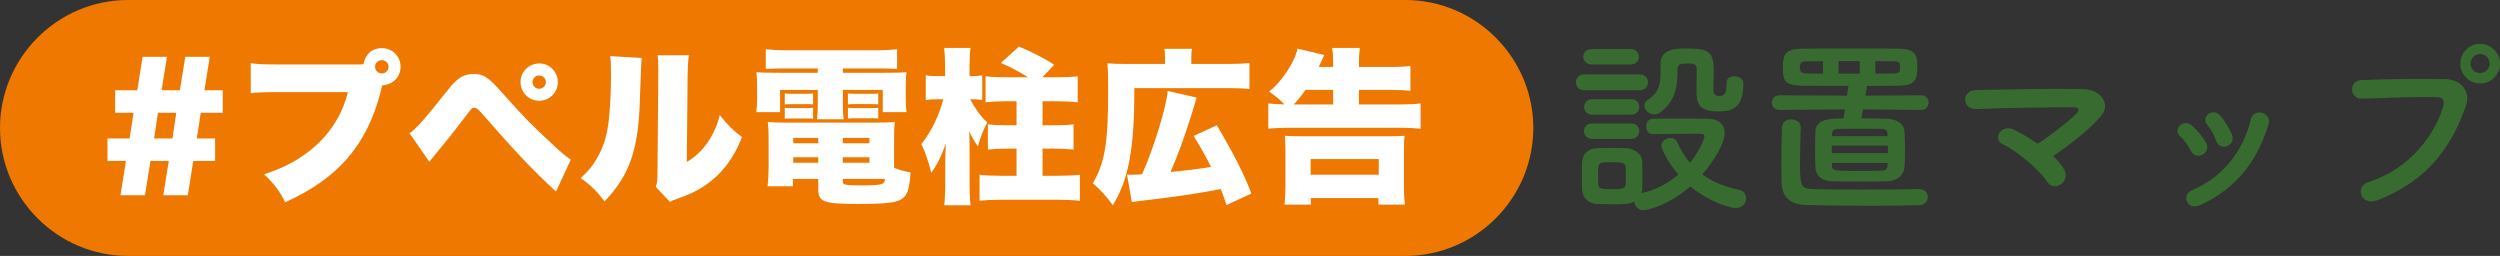
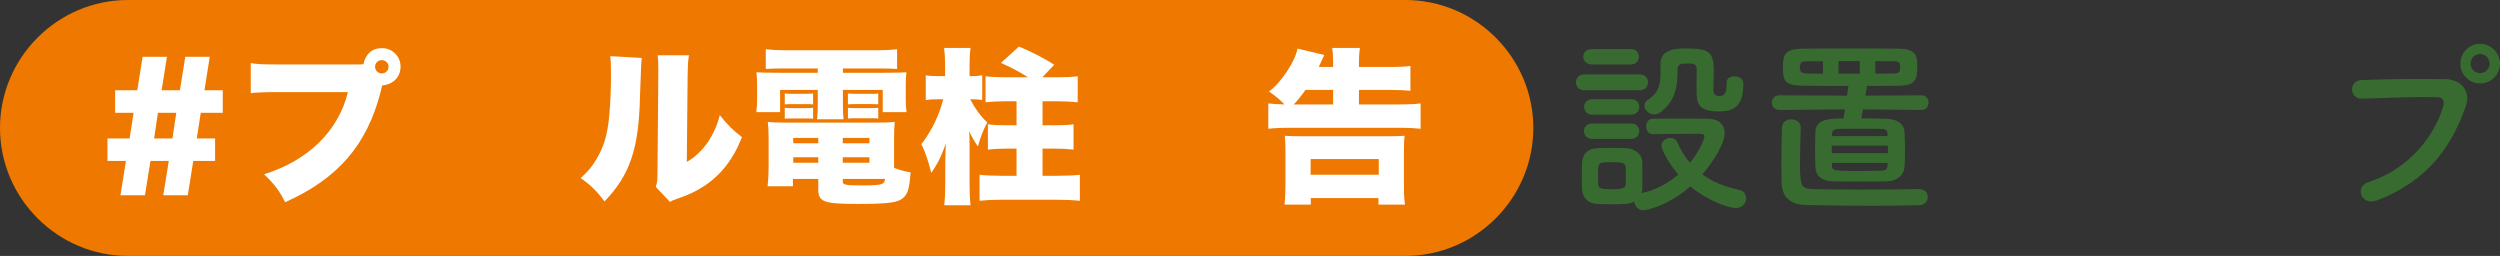
<svg xmlns="http://www.w3.org/2000/svg" version="1.1" id="レイヤー_1" x="0px" y="0px" width="301.5px" height="30.865px" viewBox="0 0 301.5 30.865" style="enable-background:new 0 0 301.5 30.865;" xml:space="preserve">
  <rect x="0" y="0" width="301.5" height="30.865" fill="#333333" stroke="none" />
  <style type="text/css">
	.st0{fill:#EE7800;}
	.st1{fill:#FFFFFF;}
	.st2{fill:#376B30;}
</style>
  <g>
    <path class="st0" d="M169.487,30.865H15.432C6.945,30.865,0,23.92,0,15.432v0C0,6.945,6.945,0,15.432,0l154.054,0   c8.488,0,15.432,6.945,15.432,15.432v0C184.919,23.92,177.974,30.865,169.487,30.865z" />
    <g>
      <path class="st1" d="M12.96,19.408v-2.713h2.673l0.482-3.095h-2.231v-2.713h2.673l0.643-4.039h2.934l-0.643,4.039h2.21    l0.643-4.039h2.954l-0.643,4.039h2.21V13.6h-2.652l-0.482,3.095h2.21v2.713H23.31l-0.664,4.14h-2.954l0.664-4.14h-2.211    l-0.663,4.14h-2.954l0.663-4.14H12.96z M21.26,13.6h-2.211l-0.462,3.095h2.21L21.26,13.6z" />
      <path class="st1" d="M43.224,7.772c0.221,0,0.382,0,0.603-0.02c0.241-1.226,1.065-1.949,2.21-1.949    c1.286,0,2.271,0.984,2.271,2.251c0,1.226-0.904,2.149-2.21,2.25l-0.06,0.201l-0.121,0.522    c-1.648,6.451-5.145,10.51-11.535,13.364c-0.663-1.347-1.226-2.11-2.532-3.377c5.346-1.668,8.963-5.225,10.108-9.907h-8.4    c-1.648,0-2.532,0.041-3.316,0.121V7.612c0.864,0.141,1.467,0.16,3.376,0.16H43.224z M45.233,8.054    c0,0.441,0.362,0.804,0.824,0.804c0.442,0,0.804-0.362,0.804-0.804c0-0.442-0.362-0.805-0.824-0.805    C45.595,7.249,45.233,7.612,45.233,8.054z" />
-       <path class="st1" d="M49.391,16.072c0.663-0.401,1.969-1.869,4.521-5.104c0.723-0.924,1.226-1.406,1.688-1.668    c0.482-0.261,0.985-0.382,1.527-0.382c1.186,0,1.769,0.382,3.416,2.251c2.653,2.975,3.778,4.12,6.129,6.27    c1.125,1.046,1.507,1.367,2.17,1.81l-1.789,3.858c-2.954-2.733-4.703-4.603-9.124-9.626c-0.301-0.342-0.502-0.482-0.724-0.482    c-0.281,0-0.281,0-1.065,1.045c-1.146,1.507-2.271,2.934-3.617,4.541c-0.181,0.241-0.241,0.302-0.744,0.925L49.391,16.072z     M67.276,9.903c0,1.246-1.005,2.25-2.251,2.25c-1.246,0-2.25-1.004-2.25-2.271c0-1.246,1.025-2.23,2.291-2.23    C66.272,7.652,67.276,8.676,67.276,9.903z M64.222,9.903c0,0.441,0.362,0.804,0.804,0.804c0.442,0,0.804-0.362,0.804-0.804    c0-0.442-0.361-0.804-0.824-0.804C64.584,9.099,64.222,9.46,64.222,9.903z" />
      <path class="st1" d="M77.403,6.989c-0.08,0.684-0.08,0.743-0.221,4.662c-0.141,6.311-1.206,9.445-4.281,12.641    c-0.944-1.267-1.688-1.99-2.874-2.813c0.924-0.845,1.387-1.387,1.929-2.331c0.864-1.447,1.306-2.914,1.507-5.085    c0.141-1.446,0.221-3.154,0.221-5.023c0-1.307-0.02-1.688-0.08-2.271L77.403,6.989z M83.09,6.667    c-0.121,0.783-0.141,1.146-0.161,2.331l-0.101,10.53c1.909-1.086,3.336-3.115,3.979-5.647c0.925,1.166,1.588,1.829,2.673,2.652    c-1.467,3.799-3.938,6.149-7.697,7.396c-0.643,0.222-0.723,0.262-0.984,0.422l-1.708-1.809c0.161-0.482,0.201-0.804,0.201-1.688    l0.101-11.896V8.335c0-0.864-0.02-1.105-0.081-1.668H83.09z" />
      <path class="st1" d="M94.584,8.254c-0.945,0-1.507,0.021-2.231,0.061V5.944c0.824,0.08,1.588,0.12,2.532,0.12h10.792    c0.944,0,1.728-0.04,2.512-0.12v2.371c-0.704-0.04-1.246-0.061-2.191-0.061h-4.34v0.522h4.883c1.587,0,2.09-0.02,2.773-0.06    c-0.06,0.522-0.08,0.863-0.08,1.768v1.367c0,0.804,0.02,1.105,0.1,1.668h-2.874v-2.673h-4.803v1.688c0,0.985,0.02,1.327,0.08,1.85    h-3.195c0.06-0.623,0.08-1.086,0.08-1.85v-1.688h-4.542v2.673h-2.874c0.08-0.644,0.1-0.904,0.1-1.668v-1.367    c0-0.844-0.02-1.245-0.08-1.768c0.663,0.04,1.186,0.06,2.773,0.06h4.622V8.254H94.584z M107.827,20.251    c0.864,0.302,1.387,0.442,1.989,0.543c-0.141,1.889-0.321,2.552-0.844,3.034c-0.643,0.604-1.749,0.764-5.526,0.764    c-4.12,0-4.763-0.241-4.763-1.769v-1.245h-3.055v0.884h-3.055c0.081-0.703,0.121-1.447,0.121-2.271v-3.396    c0-0.864-0.02-1.467-0.101-2.09c0.583,0.061,1.105,0.08,2.07,0.08h11.133c1.025,0,1.567-0.02,2.11-0.08    c-0.06,0.583-0.08,1.065-0.08,2.11V20.251z M94.644,11.269c0.281,0.04,0.382,0.04,0.864,0.04h1.688c0.462,0,0.744-0.02,0.864-0.04    v1.326c-0.322-0.04-0.402-0.04-0.864-0.04h-1.688c-0.402,0-0.502,0-0.864,0.04V11.269z M94.644,12.997    c0.241,0.04,0.362,0.04,0.864,0.04h1.688c0.442,0,0.663,0,0.864-0.04v1.326c-0.241-0.04-0.382-0.04-0.864-0.04h-1.688    c-0.382,0-0.522,0-0.744,0.02l-0.121,0.021V12.997z M95.668,16.634v0.644h3.015v-0.644H95.668z M95.668,18.965v0.663h3.015v-0.663    H95.668z M101.637,17.278h3.215v-0.644h-3.215V17.278z M101.637,19.628h3.215v-0.663h-3.215V19.628z M101.637,21.9    c0,0.401,0.361,0.462,2.472,0.462c1.226,0,2.05-0.061,2.291-0.201c0.201-0.08,0.281-0.241,0.341-0.582h-5.104V21.9z     M102.26,11.269c0.241,0.04,0.362,0.04,0.864,0.04h2.432c0.141,0,0.201-0.02,0.362-0.04v1.326l-0.081-0.02h-0.101    c-0.08-0.021-0.422-0.021-0.683-0.021h-1.929c-0.422,0-0.462,0-0.864,0.04V11.269z M102.26,12.997    c0.282,0.04,0.362,0.04,0.864,0.04h1.929c0.442,0,0.683,0,0.864-0.04v1.306c-0.201-0.04-0.402-0.04-0.864-0.04h-1.929    c-0.402,0-0.563,0-0.864,0.04V12.997z" />
      <path class="st1" d="M117.009,11.972c0.583,1.126,1.226,2.01,2.05,2.794c-0.482,0.924-0.824,1.809-1.125,2.894    c-0.462-0.684-0.663-1.005-1.045-1.829c0.04,0.703,0.04,1.146,0.04,2.312v4.119c0,0.965,0.041,1.849,0.121,2.492h-3.175    c0.08-0.703,0.121-1.607,0.121-2.492v-2.311c0-0.965,0.02-1.508,0.08-2.633c-0.08,0.181-0.141,0.361-0.221,0.563    c-0.502,1.307-0.763,1.829-1.547,2.975c-0.281-1.206-0.703-2.472-1.186-3.477c1.246-1.607,2.13-3.457,2.633-5.406h-0.663    c-0.664,0-0.985,0.021-1.447,0.101V9.078c0.402,0.08,0.784,0.101,1.507,0.101h0.824V7.772c0-0.823-0.04-1.346-0.121-1.989h3.195    c-0.08,0.543-0.121,1.166-0.121,2.01v1.387h0.322c0.462,0,0.844-0.04,1.206-0.101v2.975c-0.402-0.061-0.804-0.081-1.166-0.081    H117.009z M123.982,9.32c-1.085-0.684-1.949-1.146-3.275-1.729l2.17-1.969c1.266,0.481,3.255,1.507,4.26,2.19L125.71,9.32h1.748    c1.045,0,1.829-0.04,2.512-0.121v3.136c-0.764-0.081-1.527-0.121-2.512-0.121h-1.728v2.894h1.346c1.125,0,1.688-0.02,2.392-0.12    v3.055c-0.764-0.08-1.387-0.121-2.412-0.121h-1.326v3.276h1.889c1.085,0,1.929-0.041,2.613-0.121v3.135    c-0.764-0.08-1.628-0.12-2.613-0.12h-6.973c-0.964,0-1.748,0.04-2.512,0.12v-3.135c0.663,0.08,1.467,0.121,2.512,0.121h1.949    V17.92h-1.025c-1.025,0-1.668,0.041-2.431,0.121v-3.055c0.703,0.101,1.286,0.12,2.411,0.12h1.045v-2.894h-1.226    c-1.005,0-1.769,0.04-2.512,0.121V9.199c0.643,0.081,1.467,0.121,2.512,0.121H123.982z" />
-       <path class="st1" d="M140.499,6.888c0-0.422-0.02-0.663-0.08-1.005h3.336c-0.061,0.281-0.081,0.563-0.081,1.045v0.784h4.521    c1.105,0,1.809-0.04,2.492-0.121v3.155c-0.663-0.08-1.367-0.12-2.492-0.12h-11.394c0.02,7.214-0.663,10.952-2.592,14.127    c-0.764-1.065-1.467-1.829-2.412-2.652c1.467-2.513,1.849-4.844,1.849-11.274c0-1.668-0.02-2.392-0.08-3.195    c0.683,0.061,1.206,0.081,2.19,0.081h4.742V6.888z M147.915,24.733c-0.342-1.045-0.482-1.427-0.683-1.929    c-2.934,0.563-5.546,0.944-9.545,1.406c-0.543,0.061-0.904,0.121-1.186,0.161l-0.583-3.315c0.201,0.02,0.281,0.02,0.482,0.02    c0.301,0,0.683-0.02,1.326-0.061c1.306-2.793,3.014-8.359,3.095-10.048l3.497,0.804c-0.101,0.342-0.121,0.402-0.201,0.664    l-0.422,1.386c-0.904,2.874-1.708,5.064-2.532,6.913c1.989-0.181,3.456-0.361,4.883-0.603c-0.603-1.226-0.925-1.809-2.09-3.738    l2.793-1.286c2.01,3.377,3.396,6.109,4.16,8.239L147.915,24.733z" />
      <path class="st1" d="M160.774,8.074V7.692c0-0.884-0.021-1.326-0.121-1.909h3.356c-0.08,0.543-0.121,1.025-0.121,1.909v0.382    h3.858c1.065,0,1.729-0.04,2.352-0.12v2.994c-0.563-0.061-1.366-0.101-2.331-0.101h-3.879v1.748h4.924    c1.105,0,1.849-0.04,2.512-0.12v3.055c-0.764-0.081-1.446-0.121-2.491-0.121h-13.364c-1.045,0-1.769,0.04-2.512,0.121v-3.055    c0.522,0.06,1.186,0.101,1.949,0.12c-0.543-0.583-1.025-0.965-1.869-1.567c1.387-0.944,3.216-3.697,3.437-5.165l3.235,0.764    c-0.08,0.201-0.302,0.684-0.663,1.447H160.774z M154.906,24.673c0.08-0.623,0.12-1.427,0.12-2.452v-3.758    c0-1.065-0.02-1.567-0.08-2.09c0.543,0.04,1.045,0.061,2.029,0.061h10.41c0.965,0,1.467-0.021,2.01-0.061    c-0.061,0.502-0.081,0.984-0.081,2.09v3.778c0,1.146,0.041,1.809,0.121,2.432h-3.195v-0.784h-8.159v0.784H154.906z     M160.774,12.595v-1.748h-3.336c-0.463,0.663-0.944,1.266-1.407,1.748H160.774z M158.061,21.076h8.219v-1.889h-8.219V21.076z" />
      <path class="st2" d="M191.048,10.879c-0.657,0-0.997-0.476-0.997-0.952c0-0.476,0.34-0.951,0.997-0.951h6.707    c0.68,0,0.997,0.476,0.997,0.951c0,0.477-0.317,0.952-0.997,0.952H191.048z M199.342,16.182c-0.544,0-0.816-0.454-0.816-0.93    c0-0.453,0.272-0.929,0.793-0.929c0.884-0.022,2.04-0.022,3.24-0.022c1.201,0,2.425,0,3.444,0.022    c1.45,0.022,1.994,0.838,1.994,1.722c0,1.292-1.382,3.467-2.696,4.985c1.179,0.861,2.651,1.495,4.419,1.858    c0.589,0.113,0.86,0.566,0.86,1.02c0,0.589-0.431,1.178-1.246,1.178c-0.975,0-3.558-0.997-5.483-2.605    c-2.923,2.561-5.574,2.878-5.665,2.878c-0.589,0-1.042-0.521-1.11-1.043c-0.566,0.295-1.179,0.317-2.787,0.317    c-0.635,0-1.292-0.022-1.745-0.045c-1.064-0.068-1.722-0.793-1.744-1.79c-0.022-0.499-0.022-0.952-0.022-1.405    c0-0.634,0-1.224,0.022-1.79c0.022-0.861,0.566-1.654,1.699-1.722c0.521-0.022,1.11-0.046,1.699-0.046    c0.726,0,1.428,0.023,1.972,0.046c0.884,0.045,1.858,0.634,1.881,1.608c0.022,0.521,0.022,1.088,0.022,1.654s0,1.133-0.022,1.632    c0,0.181-0.045,0.362-0.091,0.521c1.699-0.362,3.218-1.2,4.441-2.243c-1.269-1.495-2.039-3.104-2.039-3.467    c0-0.566,0.566-0.951,1.087-0.951c0.34,0,0.681,0.158,0.839,0.543c0.408,0.907,0.906,1.723,1.519,2.447    c1.133-1.359,1.744-2.854,1.744-3.194c0-0.272-0.34-0.295-0.498-0.295c-0.431,0-0.93,0-1.45,0c-1.405,0-2.991,0.022-4.237,0.046    H199.342z M191.977,7.775c-0.68,0-1.042-0.476-1.042-0.929c0-0.476,0.362-0.929,1.042-0.929h4.714    c0.634,0,0.951,0.453,0.951,0.929c0,0.453-0.317,0.929-0.951,0.929H191.977z M192.023,16.748c-0.657,0-0.997-0.477-0.997-0.93    c0-0.476,0.34-0.929,0.997-0.929h4.713c0.635,0,0.952,0.453,0.952,0.929c0,0.453-0.317,0.93-0.952,0.93H192.023z M192.023,13.825    c-0.657,0-0.975-0.476-0.975-0.929c0-0.476,0.317-0.929,0.975-0.929h4.713c0.635,0,0.952,0.453,0.952,0.929    c0,0.453-0.317,0.929-0.952,0.929H192.023z M196.079,21.212c0-0.363,0-0.726-0.022-1.043c-0.046-0.589-0.544-0.611-1.699-0.611    c-0.317,0-0.635,0-0.975,0.022c-0.657,0.045-0.657,0.431-0.657,1.632c0,0.362,0.022,0.725,0.022,1.064    c0.022,0.476,0.453,0.544,1.609,0.544c1.291,0,1.677-0.136,1.699-0.566C196.079,21.937,196.079,21.575,196.079,21.212z     M208.224,9.973c0-0.544,0.453-0.771,0.93-0.771c0.521,0,1.087,0.295,1.087,0.793c0,0.045,0,0.091,0,0.159    c0,2.764-1.246,3.285-2.968,3.285c-2.425,0-2.674-0.906-2.674-2.629c0-0.838,0.022-1.813,0.022-2.492    c0-0.635-0.521-0.657-0.952-0.657c-0.815,0-1.359,0-1.359,0.702c0,2.107-0.227,3.762-2.039,5.167    c-0.249,0.204-0.521,0.271-0.771,0.271c-0.657,0-1.179-0.544-1.179-1.064c0-0.25,0.113-0.499,0.386-0.68    c1.314-0.861,1.563-1.768,1.563-3.399c0-0.271-0.022-0.566-0.022-0.884c0-0.022,0-0.022,0-0.045c0-1.79,1.813-1.881,3.036-1.881    c2.696,0,3.398,0.271,3.398,2.719c0,0.726-0.045,1.314-0.045,1.949c0,0.091,0,0.204,0,0.317c0,0.453,0.204,0.747,0.725,0.747    c0.771,0,0.861-0.589,0.861-1.382c0-0.068,0-0.136,0-0.204V9.973z" />
      <path class="st2" d="M224.671,13.191l-0.182,1.087c1.224,0,2.425,0.023,3.037,0.046c1.45,0.045,2.107,0.748,2.152,1.541    c0.045,0.634,0.068,1.495,0.068,2.334c0,0.725-0.023,1.427-0.068,1.994c-0.068,0.86-0.771,1.631-2.152,1.677    c-0.566,0.022-1.587,0.022-2.651,0.022c-1.473,0-3.036,0-3.784-0.022c-1.519-0.046-2.107-0.771-2.152-1.677    c-0.023-0.59-0.046-1.247-0.046-1.927c0-0.815,0.022-1.677,0.046-2.401c0.045-1.383,1.404-1.587,3.398-1.587l0.159-1.087    l-7.908,0.067c-0.59,0-0.907-0.453-0.907-0.884c0-0.453,0.317-0.883,0.907-0.883l8.157,0.045l0.181-1.179    c-1.948,0-3.852,0-5.528-0.022c-2.198-0.022-2.38-0.657-2.38-2.13s0.114-2.312,2.312-2.334c1.723-0.022,3.739-0.022,5.778-0.022    s4.124,0,5.914,0.022c2.107,0.022,2.198,0.975,2.198,2.063c0,1.563-0.113,2.379-2.198,2.401c-1.246,0.022-2.538,0.022-3.875,0.022    v0.091l-0.181,1.088l6.752-0.045c0.589,0,0.861,0.43,0.861,0.883c0,0.431-0.272,0.884-0.861,0.884L224.671,13.191z     M231.469,22.798c0.68,0,1.02,0.476,1.02,0.951c0,0.477-0.34,0.975-1.042,0.997c-1.314,0.046-3.58,0.068-5.937,0.068    c-3.014,0-6.209-0.045-7.772-0.091c-1.858-0.067-2.855-0.975-2.878-2.765c-0.022-1.02-0.022-1.857-0.022-2.674    c0-1.178,0.022-2.311,0.067-3.897c0.023-0.68,0.567-0.996,1.11-0.996c0.59,0,1.156,0.34,1.156,0.951c0,0.022,0,0.022,0,0.045    c-0.046,1.519-0.091,2.742-0.091,4.011c0,2.924,0.068,3.331,1.405,3.399c1.224,0.045,3.557,0.067,5.937,0.067    c2.741,0,5.597-0.022,7.024-0.067H231.469z M219.845,7.39h-1.927c-0.611,0-0.86,0.113-0.86,0.747c0,0.635,0.34,0.726,0.906,0.726    c0.589,0,1.201,0.022,1.881,0.022V7.39z M227.685,17.564h-6.775v0.906h6.775V17.564z M227.64,16.182    c-0.023-0.431-0.159-0.612-0.635-0.635c-0.544-0.022-1.699-0.022-2.81-0.022s-2.176,0-2.561,0.022    c-0.544,0.022-0.68,0.271-0.702,0.657v0.204h6.707V16.182z M220.933,19.649v0.294c0,0.59,0.136,0.68,2.696,0.68    c1.269,0,2.719-0.022,3.354-0.045c0.453-0.022,0.634-0.227,0.657-0.657c0-0.091,0.022-0.182,0.022-0.271H220.933z M224.287,7.368    h-2.561v1.518h2.561V7.368z M226.167,8.885c0.771,0,1.519-0.022,2.221-0.022c0.68,0,0.771-0.271,0.771-0.726    c0-0.543-0.045-0.747-0.815-0.747c-0.702,0-1.428-0.022-2.176-0.022V8.885z" />
-       <path class="st2" d="M248.936,20.442c0.408,0.771,0.091,1.473-0.43,1.813c-0.521,0.34-1.224,0.317-1.654-0.385    c-0.816-1.292-3.513-3.626-5.348-4.487c-1.246-0.589-0.159-2.537,1.428-1.722c0.86,0.431,1.857,1.02,2.81,1.677    c1.291-0.793,3.625-2.583,4.668-3.626c0.294-0.294,0.476-0.771-0.204-0.771c-2.833-0.022-8.361,0.068-11.874,0.204    c-1.699,0.068-1.857-2.243-0.022-2.288c3.558-0.068,9.132-0.182,12.894-0.113c2.039,0.022,3.512,1.744,2.13,3.308    c-1.359,1.563-3.716,3.444-5.733,4.759C248.167,19.354,248.642,19.898,248.936,20.442z" />
-       <path class="st2" d="M264.206,18.175c-0.317-0.634-0.793-1.313-1.291-1.744c-0.93-0.793,0.385-2.221,1.45-1.27    c0.611,0.544,1.246,1.27,1.677,2.017C266.766,18.402,264.885,19.512,264.206,18.175z M263.752,24.316    c-0.204-0.476-0.067-1.087,0.566-1.359c3.784-1.586,6.231-4.781,7.138-8.564c0.362-1.474,2.561-0.794,2.13,0.589    c-1.291,4.282-3.807,7.749-8.271,9.766C264.545,25.086,263.979,24.815,263.752,24.316z M267.242,16.929    c-0.227-0.68-0.634-1.404-1.064-1.903c-0.815-0.906,0.702-2.152,1.632-1.042c0.521,0.635,1.02,1.45,1.359,2.243    C269.712,17.564,267.718,18.379,267.242,16.929z" />
      <path class="st2" d="M285.638,21.959c5.008-1.586,7.977-5.71,8.996-9.041c0.182-0.611,0.113-1.178-0.726-1.2    c-2.221-0.068-5.801,0.067-9.063,0.181c-1.495,0.046-1.654-2.175-0.045-2.243c2.991-0.136,7.229-0.158,10.105-0.113    c1.836,0.022,3.127,1.405,2.47,3.263c-1.586,4.532-4.351,8.928-10.694,11.353C284.754,24.883,283.917,22.503,285.638,21.959z     M299.098,10.064c-1.314,0-2.379-1.065-2.379-2.38c0-1.313,1.064-2.401,2.379-2.401S301.5,6.37,301.5,7.684    C301.5,8.998,300.413,10.064,299.098,10.064z M299.098,6.506c-0.635,0-1.155,0.544-1.155,1.178c0,0.635,0.521,1.134,1.155,1.134    s1.155-0.499,1.155-1.134C300.253,7.05,299.733,6.506,299.098,6.506z" />
    </g>
  </g>
</svg>